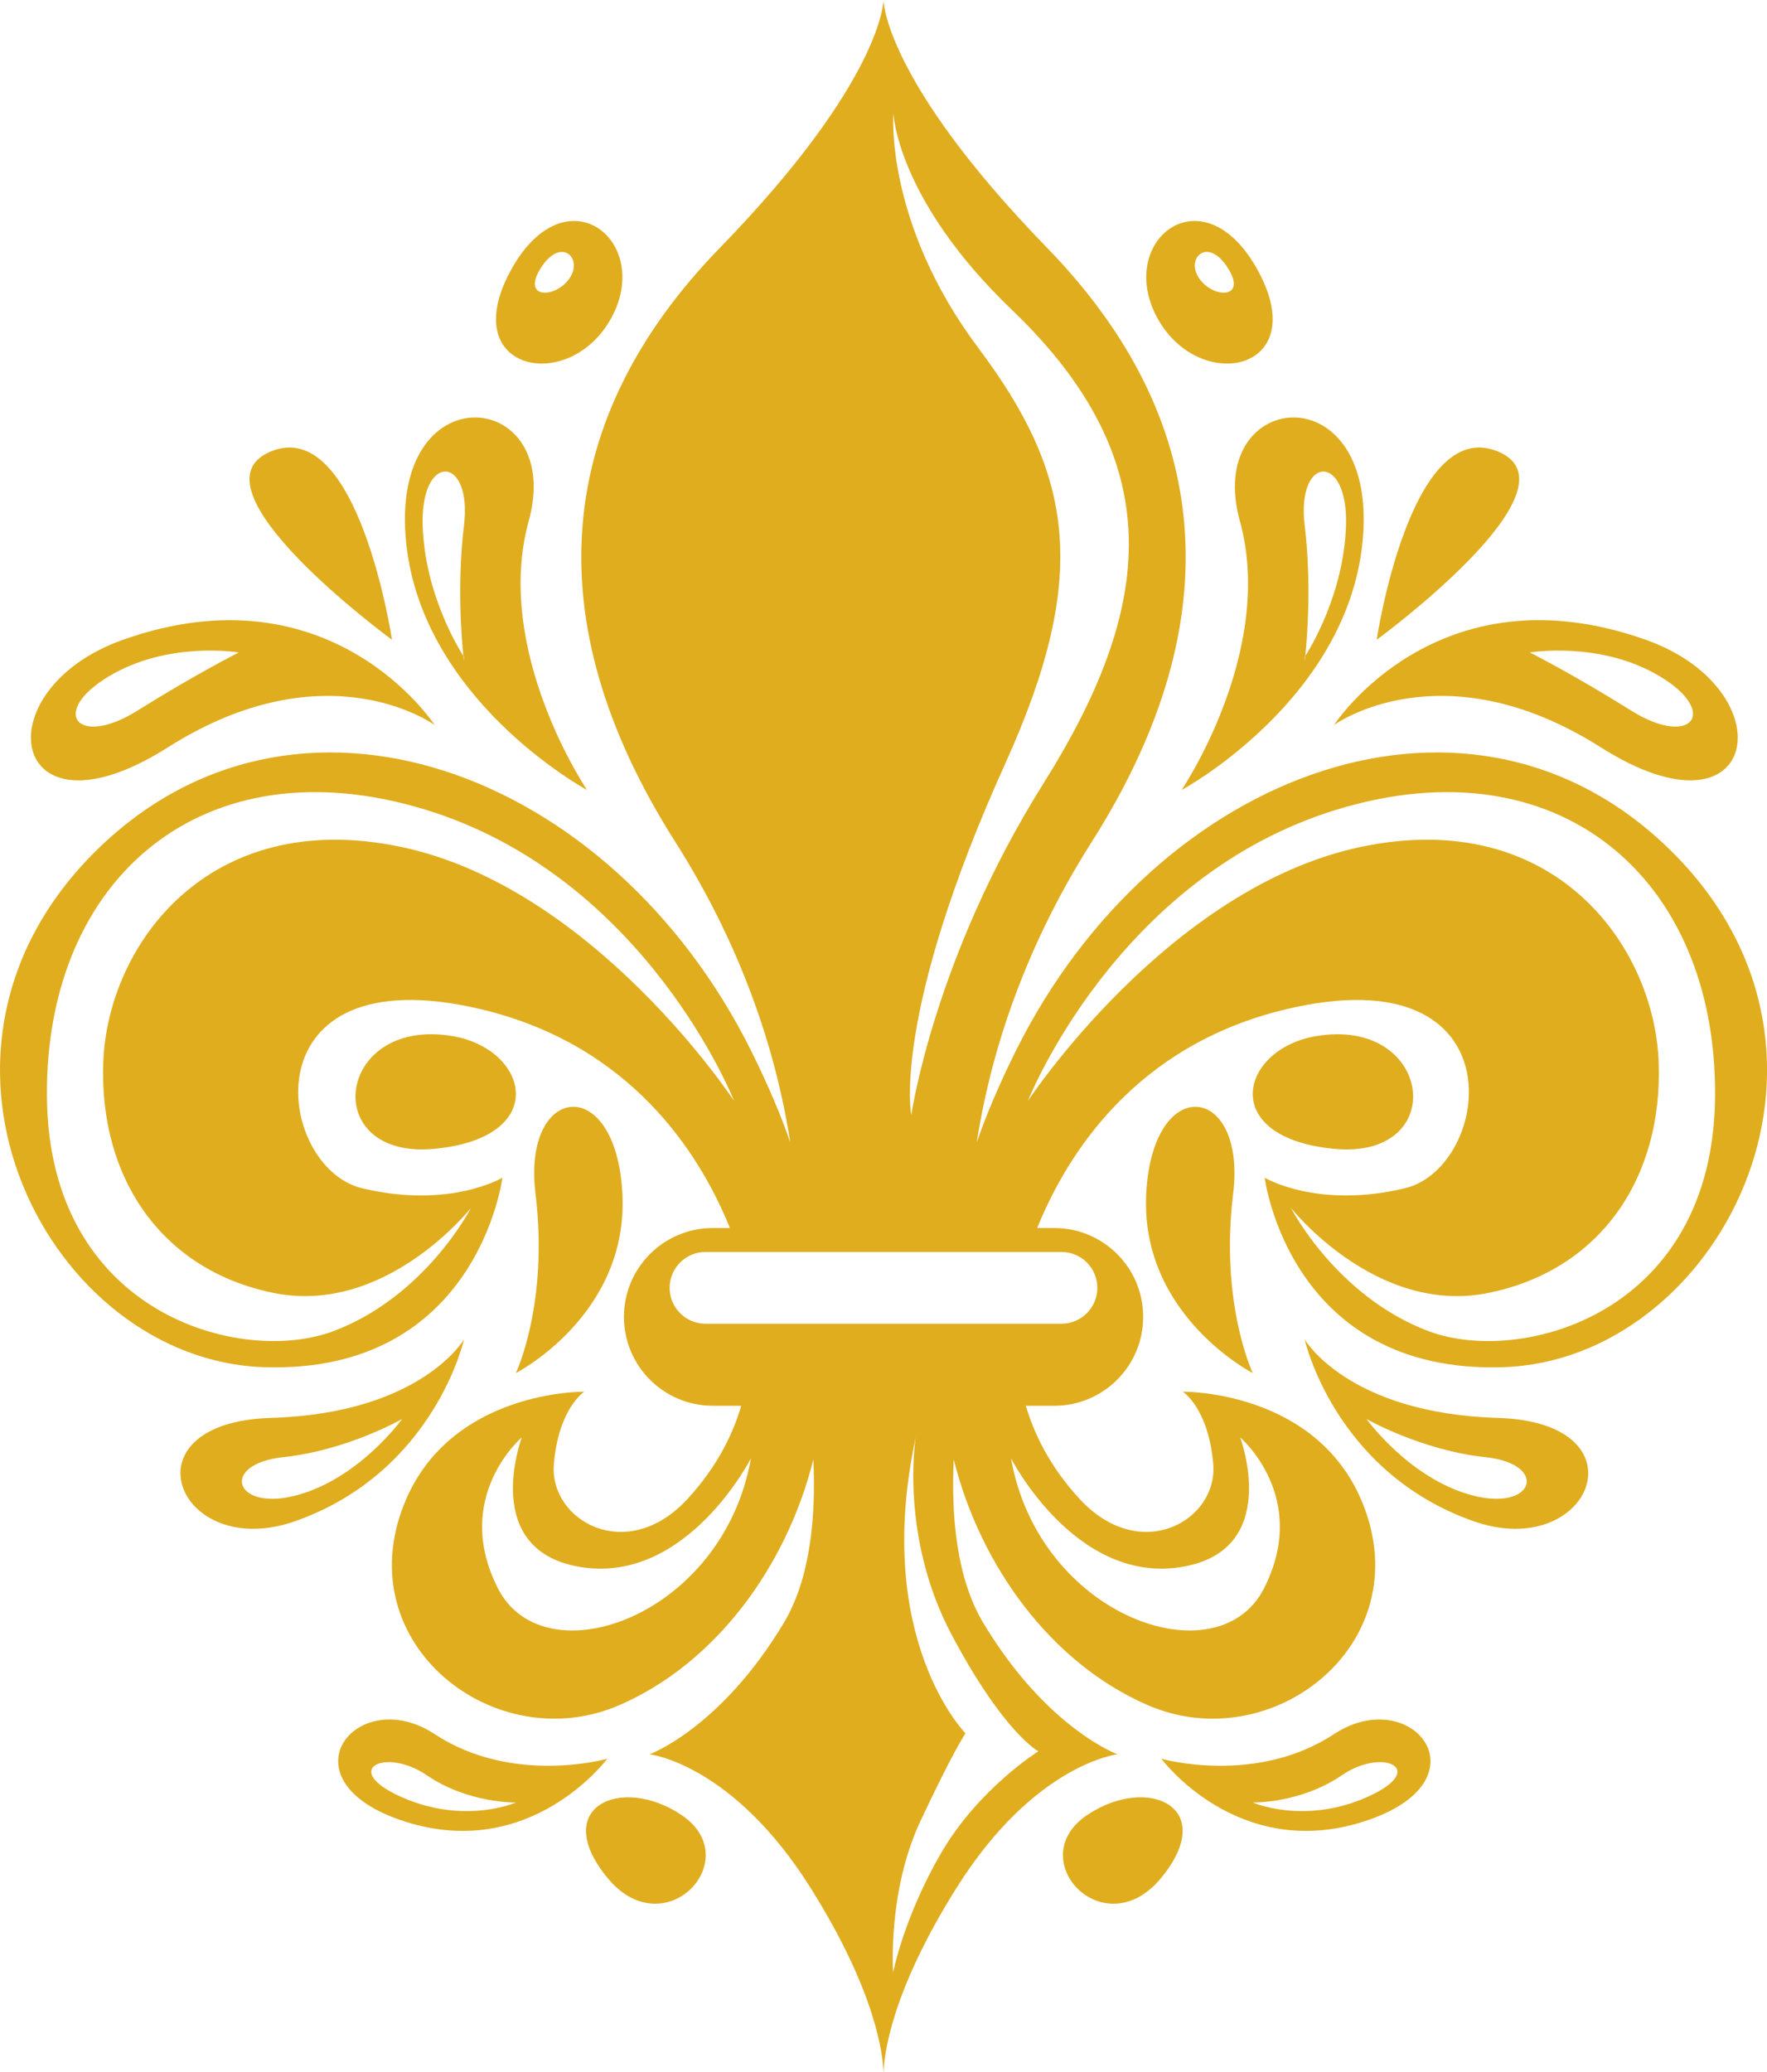
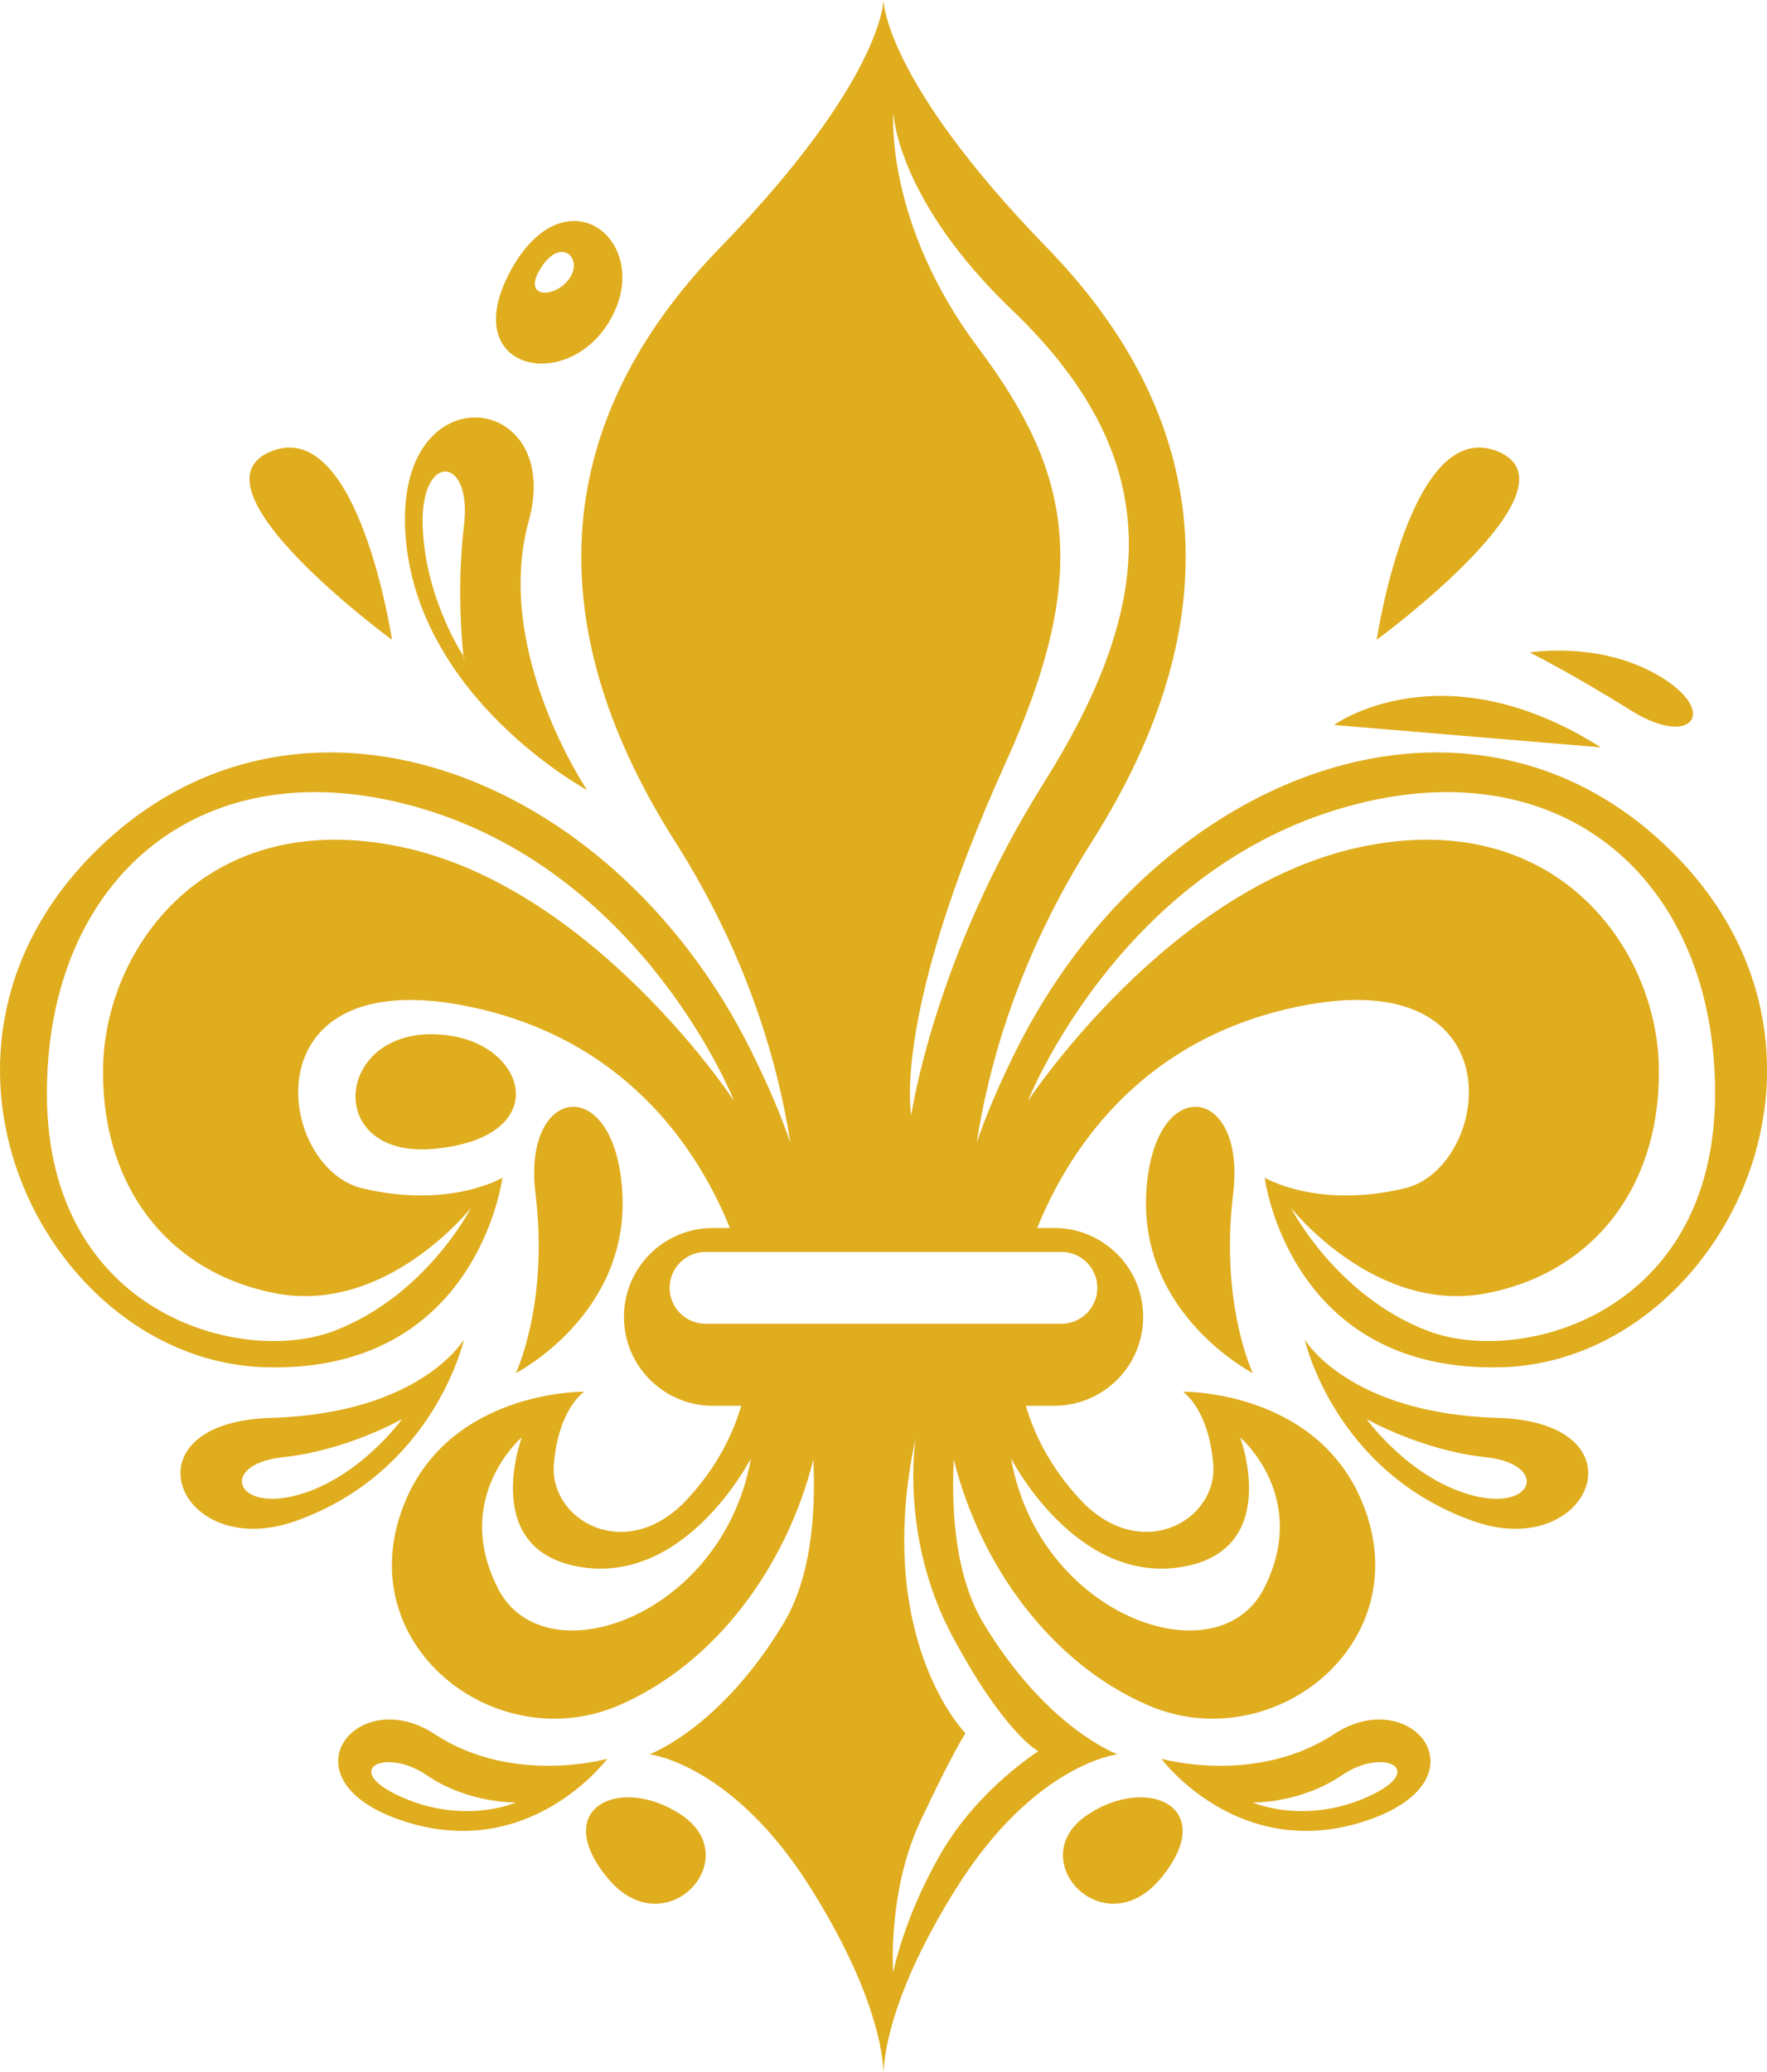
<svg xmlns="http://www.w3.org/2000/svg" id="Layer_2" viewBox="0 0 902.85 1058.61">
  <defs>
    <style>.cls-1{fill:#e0ad1e;}</style>
  </defs>
  <g id="_Layer_">
    <path class="cls-1" d="M855.88,436.74c-102.18-103.95-265.28-44.09-336.98,100.39-8.72,17.6-15.24,33.06-19.87,46.63,6.17-39.94,21.51-94.98,58.74-153.59,72.88-114.71,60.94-217.47-22.71-303.51C451.42,40.63,451.42,0,451.42,0c0,0,0,40.63-83.64,126.66-83.65,86.04-95.61,188.8-22.69,303.51,37.22,58.61,52.56,113.65,58.73,153.59-4.63-13.57-11.13-29.02-19.87-46.63-71.7-144.48-234.8-204.34-336.98-100.39-102.16,103.97-21.51,258.11,87.84,261.7,109.32,3.58,121.88-96.79,121.88-96.79,0,0-26.88,16.13-71.7,5.37-44.8-10.75-59.15-120.09,60.96-91.4,76.72,18.31,111.71,73.93,127,111.72h-8.73c-25.09,0-45.41,20.32-45.41,45.4s20.32,45.41,45.41,45.41h14.51c-3.72,12.82-11.44,30.36-27.62,47.79-31.07,33.47-70.5,10.76-68.12-17.93,2.4-28.67,15.54-37.05,15.54-37.05,0,0-68.66-1.01-92.02,57.37-28.67,71.68,46.63,130.24,109.95,102.75,49.32-21.41,85.49-70.97,99.12-125.49,1.35,28.97-1.42,60.77-15.21,83.68-32.35,53.78-68.46,66.92-68.46,66.92,0,0,42.32,4.78,82.16,68.1,33.67,53.54,37.08,85.64,37.34,94.31h.07c.25-8.67,3.67-40.77,37.34-94.31,39.84-63.32,82.14-68.1,82.14-68.1,0,0-36.09-13.14-68.44-66.92-13.8-22.91-16.56-54.7-15.2-83.68,13.63,54.52,49.8,104.09,99.12,125.49,63.34,27.49,138.62-31.07,109.95-102.75-23.35-58.39-92.02-57.37-92.02-57.37,0,0,13.14,8.38,15.54,37.05,2.38,28.69-37.05,51.39-68.1,17.93-16.2-17.44-23.92-34.97-27.64-47.79h14.53c25.07,0,45.4-20.32,45.4-45.41s-20.32-45.4-45.4-45.4h-8.75c15.29-37.79,50.28-93.41,127.01-111.72,120.09-28.69,105.74,80.65,60.92,91.4-44.8,10.76-71.68-5.37-71.68-5.37,0,0,12.55,100.37,121.89,96.79,109.34-3.58,189.98-157.73,87.82-261.7ZM456.46,57.63s1.47,44.08,60.72,100.81c81.33,77.9,72.17,152.35,16.03,241.71-56.14,89.35-67.59,169.55-67.59,169.55,0,0-10.31-50.73,48.12-179.86,43.54-96.23,34.36-147.78-13.75-211.92-48.12-64.17-43.52-120.29-43.52-120.29ZM204.76,432.62c-98.51-20.63-149.69,50.4-151.98,109.83-2.28,59.43,30,106.66,87.28,118.11,57.29,11.45,100.61-43.52,100.61-43.52,0,0-23.13,45.21-70.26,62.98-47.14,17.77-145.68-8.57-146.44-120.07-.76-111.49,80-180.81,193.04-146.44,113.02,34.38,158.08,148.93,158.08,148.93,0,0-71.78-109.21-170.31-129.82ZM254.4,811.41c-23.67-46.58,12.23-77.12,12.23-77.12,0,0-22.15,58.79,31.31,66.43,53.47,7.64,85.77-55.74,85.77-55.74-14.28,80.94-105.62,113.02-129.31,66.43ZM530.54,894.67s-30.56,19.09-49.65,51.93c-19.09,32.83-24.55,61.09-24.55,61.09,0,0-2.94-41.24,13.85-77.14,16.81-35.88,23.13-45.06,23.13-45.06,0,0-47.56-48.12-25.43-151.21,0,0-8.4,50.4,18.33,100.81,26.74,50.4,44.31,59.57,44.31,59.57ZM602.33,800.72c53.45-7.64,31.32-66.43,31.32-66.43,0,0,35.88,30.55,12.21,77.12-23.67,46.59-115.04,14.51-129.29-66.43,0,0,32.3,63.37,85.76,55.74ZM542.38,639.58c10.1,0,18.31,8.21,18.31,18.33s-8.21,18.33-18.31,18.33h-181.9c-10.12,0-18.33-8.21-18.33-18.33s8.21-18.33,18.33-18.33h181.9ZM729.88,680.02c-47.14-17.77-70.28-62.98-70.28-62.98,0,0,43.33,54.98,100.61,43.52,57.29-11.45,89.56-58.67,87.28-118.11-2.28-59.44-53.47-130.46-151.98-109.83-98.51,20.61-170.31,129.82-170.31,129.82,0,0,45.07-114.54,158.1-148.93,113.02-34.36,193.8,34.95,193.02,146.44-.76,111.5-99.29,137.84-146.43,120.07Z" />
    <path class="cls-1" d="M765.26,230.61c-44.67-18.33-61.85,96.23-61.85,96.23,0,0,106.55-77.92,61.85-96.23Z" />
-     <path class="cls-1" d="M672.47,529.31c-38.96,6.59-50.41,51.85,9.16,57.58,59.57,5.73,50.55-67.66-9.16-57.58Z" />
    <path class="cls-1" d="M585.67,609.79c-3.19,62.15,54.43,91.65,54.43,91.65,0,0-16.89-35.51-10.02-91.65,6.88-56.12-41.21-62.15-44.42,0Z" />
    <path class="cls-1" d="M555.63,927.12c-33.82,22.54,8.45,67.98,37.79,32.08,29.36-35.92-6.88-52.69-37.79-32.08Z" />
-     <path class="cls-1" d="M633.51,266.12c18.35,66.43-29.77,137.47-29.77,137.47,0,0,87.06-46.98,92.78-130.61,5.73-83.61-81.33-73.31-63.02-6.86ZM687.74,268.4c-1.05,34.79-18.31,62.85-20.81,66.73-.17,1.79-.3,2.77-.3,2.77v-2.3s.14-.17.3-.47c.91-8.72,3.28-36.91-.3-66.73-4.32-35.88,22.23-37.49,21.12,0Z" />
-     <path class="cls-1" d="M681.63,370.36s55.01-40.09,136.34,11.45c81.33,51.55,95.32-29.3,22.91-54.98-106.54-37.81-159.25,43.52-159.25,43.52ZM848.14,345.54c30.55,18.33,16.02,36.66-14.53,17.57-30.54-19.09-51.93-29.78-51.93-29.78,0,0,35.9-6.12,66.46,12.21Z" />
-     <path class="cls-1" d="M643.14,138.96c-27.5-51.56-72.17-17.18-52.69,21.76,20.63,41.24,80.2,29.79,52.69-21.76ZM627.23,136.68c10.31,16.03-7.03,16.03-14.39,5.71-7.37-10.31,4.09-21.76,14.39-5.71Z" />
+     <path class="cls-1" d="M681.63,370.36s55.01-40.09,136.34,11.45ZM848.14,345.54c30.55,18.33,16.02,36.66-14.53,17.57-30.54-19.09-51.93-29.78-51.93-29.78,0,0,35.9-6.12,66.46,12.21Z" />
    <path class="cls-1" d="M765.26,724.35c-76.74-2.3-98.63-40.09-98.63-40.09,0,0,15,67.58,86.03,92.78,60.25,21.37,89.37-50.41,12.6-52.69ZM752.08,763.87c-32.07-8.58-53.83-38.94-53.83-38.94,0,0,28.08,16.03,60.72,19.48,32.64,3.43,25.21,28.06-6.89,19.46Z" />
    <path class="cls-1" d="M681.63,885.88c-40.07,26.34-88.21,12.6-88.21,12.6,0,0,38.96,52.69,103.38,32.07,64.44-20.61,24.94-71.02-15.17-44.67ZM698.25,918.17c-32.13,14.14-58.15,2.65-58.15,2.65,0,0,24.36.57,45.55-13.94,21.19-14.51,44.74-2.85,12.6,11.29Z" />
    <path class="cls-1" d="M200.29,326.84s-17.18-114.56-61.85-96.23c-44.69,18.31,61.85,96.23,61.85,96.23Z" />
    <path class="cls-1" d="M222.06,586.88c59.57-5.73,48.1-50.99,9.16-57.58-59.72-10.09-68.74,63.3-9.16,57.58Z" />
    <path class="cls-1" d="M318.01,609.79c-3.19-62.15-51.28-56.12-44.4,0,6.88,56.14-10.02,91.65-10.02,91.65,0,0,57.63-29.5,54.42-91.65Z" />
    <path class="cls-1" d="M348.08,927.12c-30.93-20.61-67.17-3.83-37.81,32.08,29.35,35.9,71.62-9.55,37.81-32.08Z" />
    <path class="cls-1" d="M299.96,403.59s-48.13-71.04-29.8-137.47c18.33-66.45-68.73-76.75-63,6.86,5.73,83.63,92.8,130.61,92.8,130.61ZM237.07,268.4c-3.58,29.82-1.22,58.02-.3,66.73.19.3.3.47.3.47v2.3s-.14-.98-.3-2.77c-2.5-3.89-19.77-31.95-20.81-66.73-1.13-37.49,25.43-35.88,21.12,0Z" />
-     <path class="cls-1" d="M85.73,381.82c81.35-51.55,136.34-11.45,136.34-11.45,0,0-52.71-81.33-159.25-43.52-72.41,25.68-58.42,106.52,22.91,54.98ZM55.57,345.54c30.54-18.33,66.45-12.21,66.45-12.21,0,0-21.39,10.69-51.93,29.78-30.56,19.09-45.06.76-14.51-17.57Z" />
    <path class="cls-1" d="M313.24,160.72c19.48-38.94-25.21-73.32-52.69-21.76-27.5,51.54,32.07,63,52.69,21.76ZM276.48,136.68c10.31-16.05,21.76-4.6,14.38,5.71-7.37,10.32-24.7,10.32-14.38-5.71Z" />
    <path class="cls-1" d="M237.07,684.26s-21.88,37.79-98.63,40.09c-76.77,2.28-47.64,74.07,12.59,52.69,71.04-25.21,86.04-92.78,86.04-92.78ZM151.6,763.87c-32.07,8.6-39.52-16.03-6.88-19.46,32.66-3.45,60.72-19.48,60.72-19.48,0,0-21.76,30.36-53.84,38.94Z" />
    <path class="cls-1" d="M310.27,898.48s-48.12,13.74-88.21-12.6c-40.11-26.36-79.59,24.06-15.17,44.67,64.42,20.63,103.38-32.07,103.38-32.07ZM205.44,918.17c-32.13-14.14-8.58-25.8,12.6-11.29,21.2,14.51,45.55,13.94,45.55,13.94,0,0-26.02,11.49-58.15-2.65Z" />
  </g>
</svg>